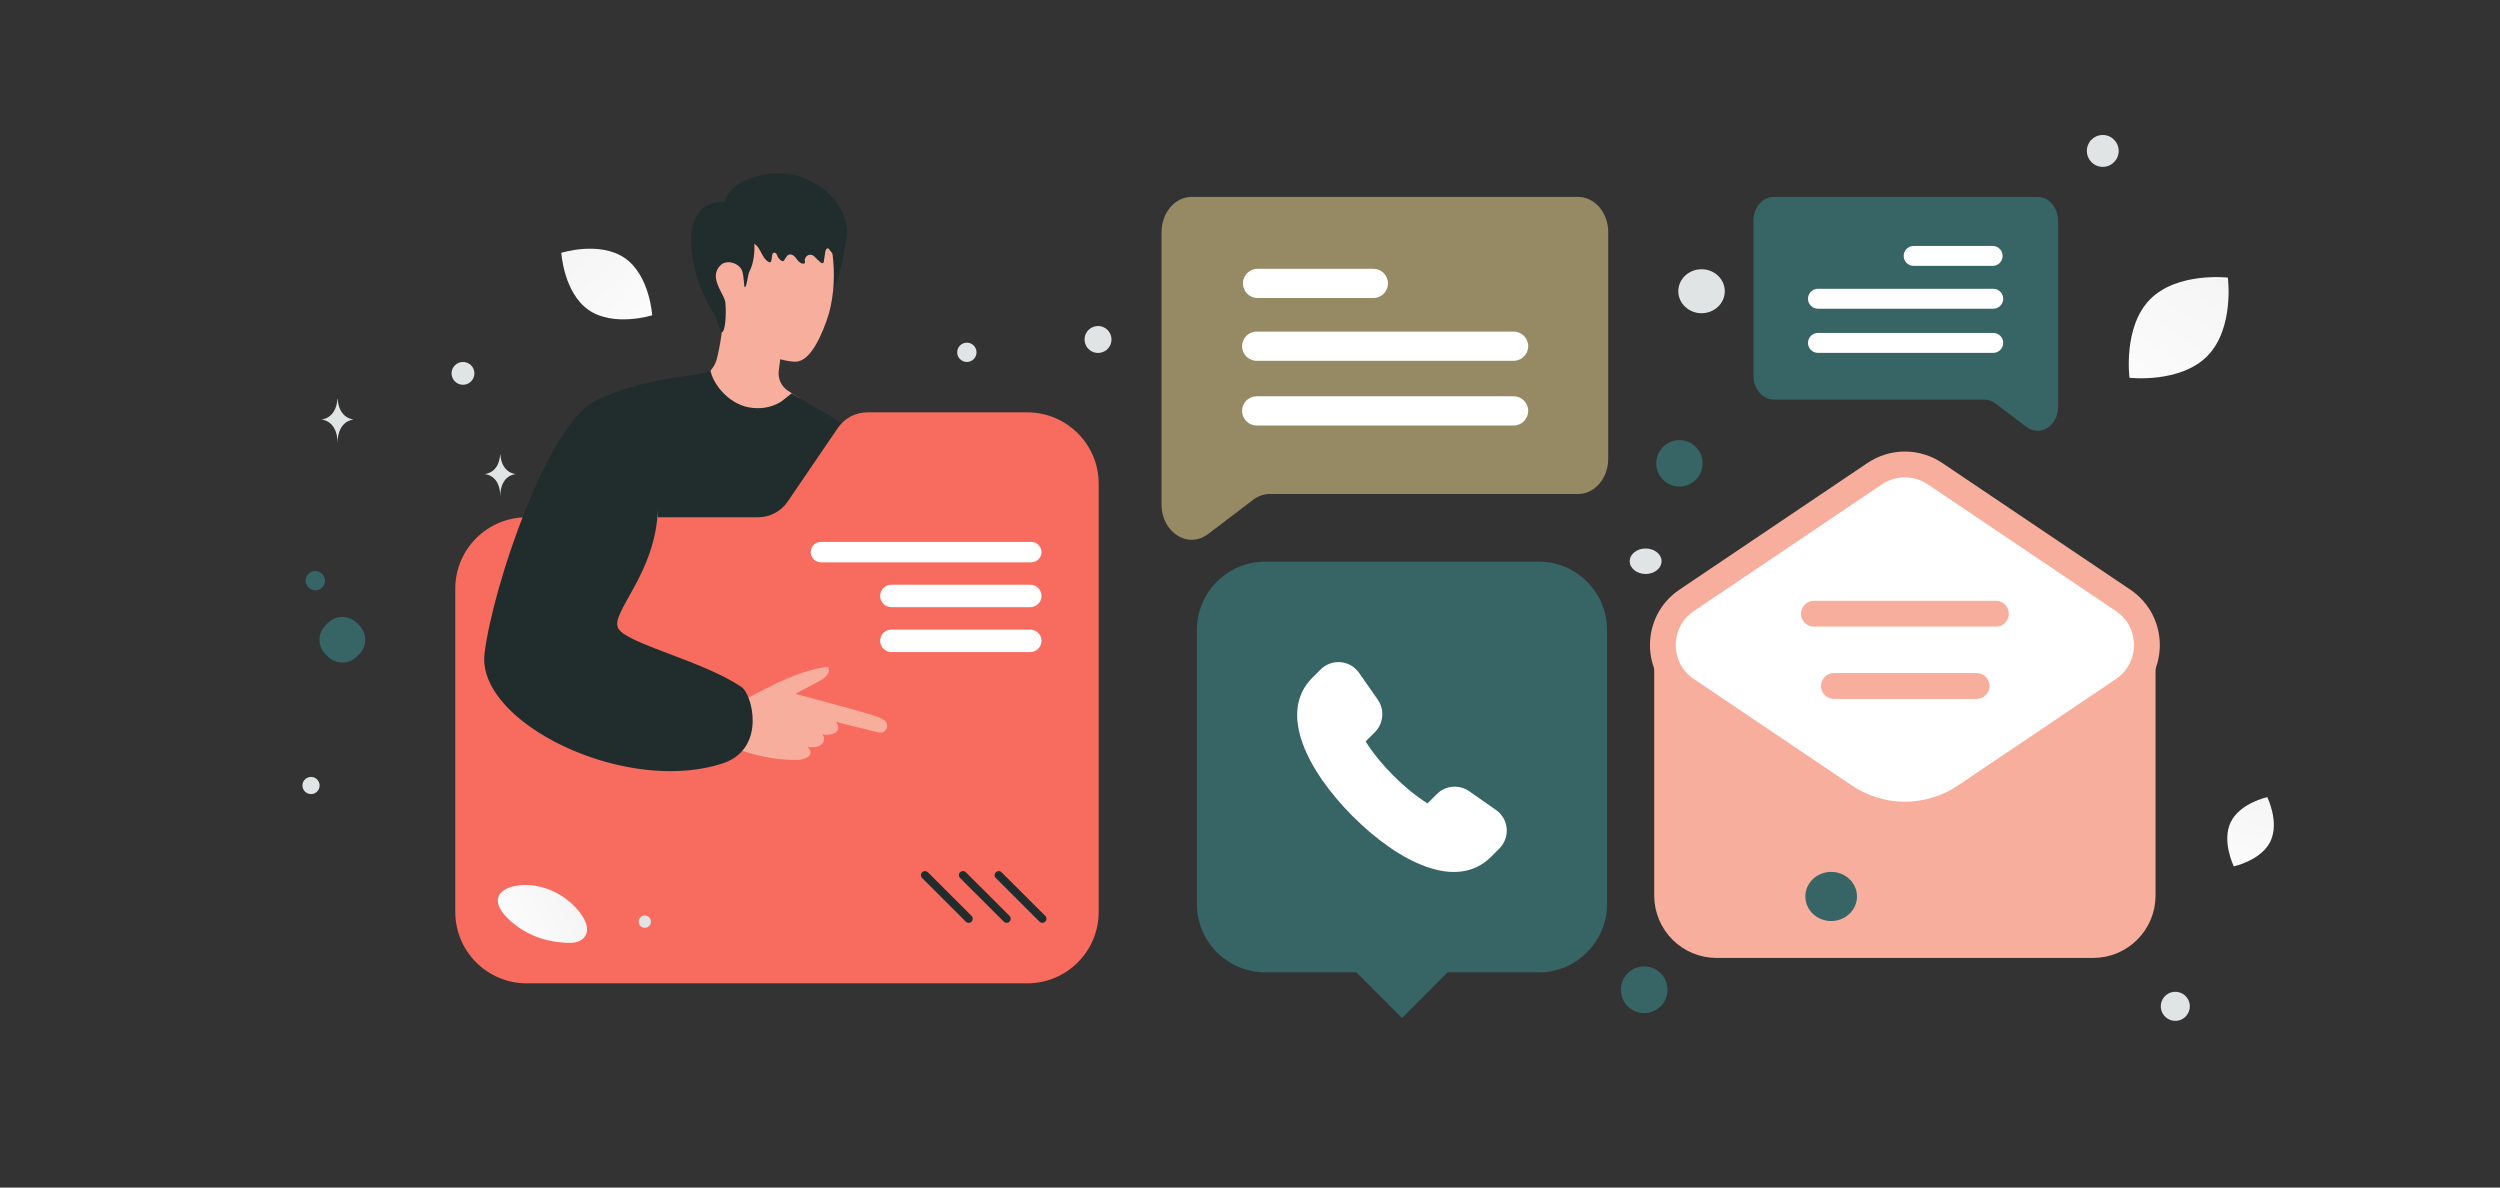
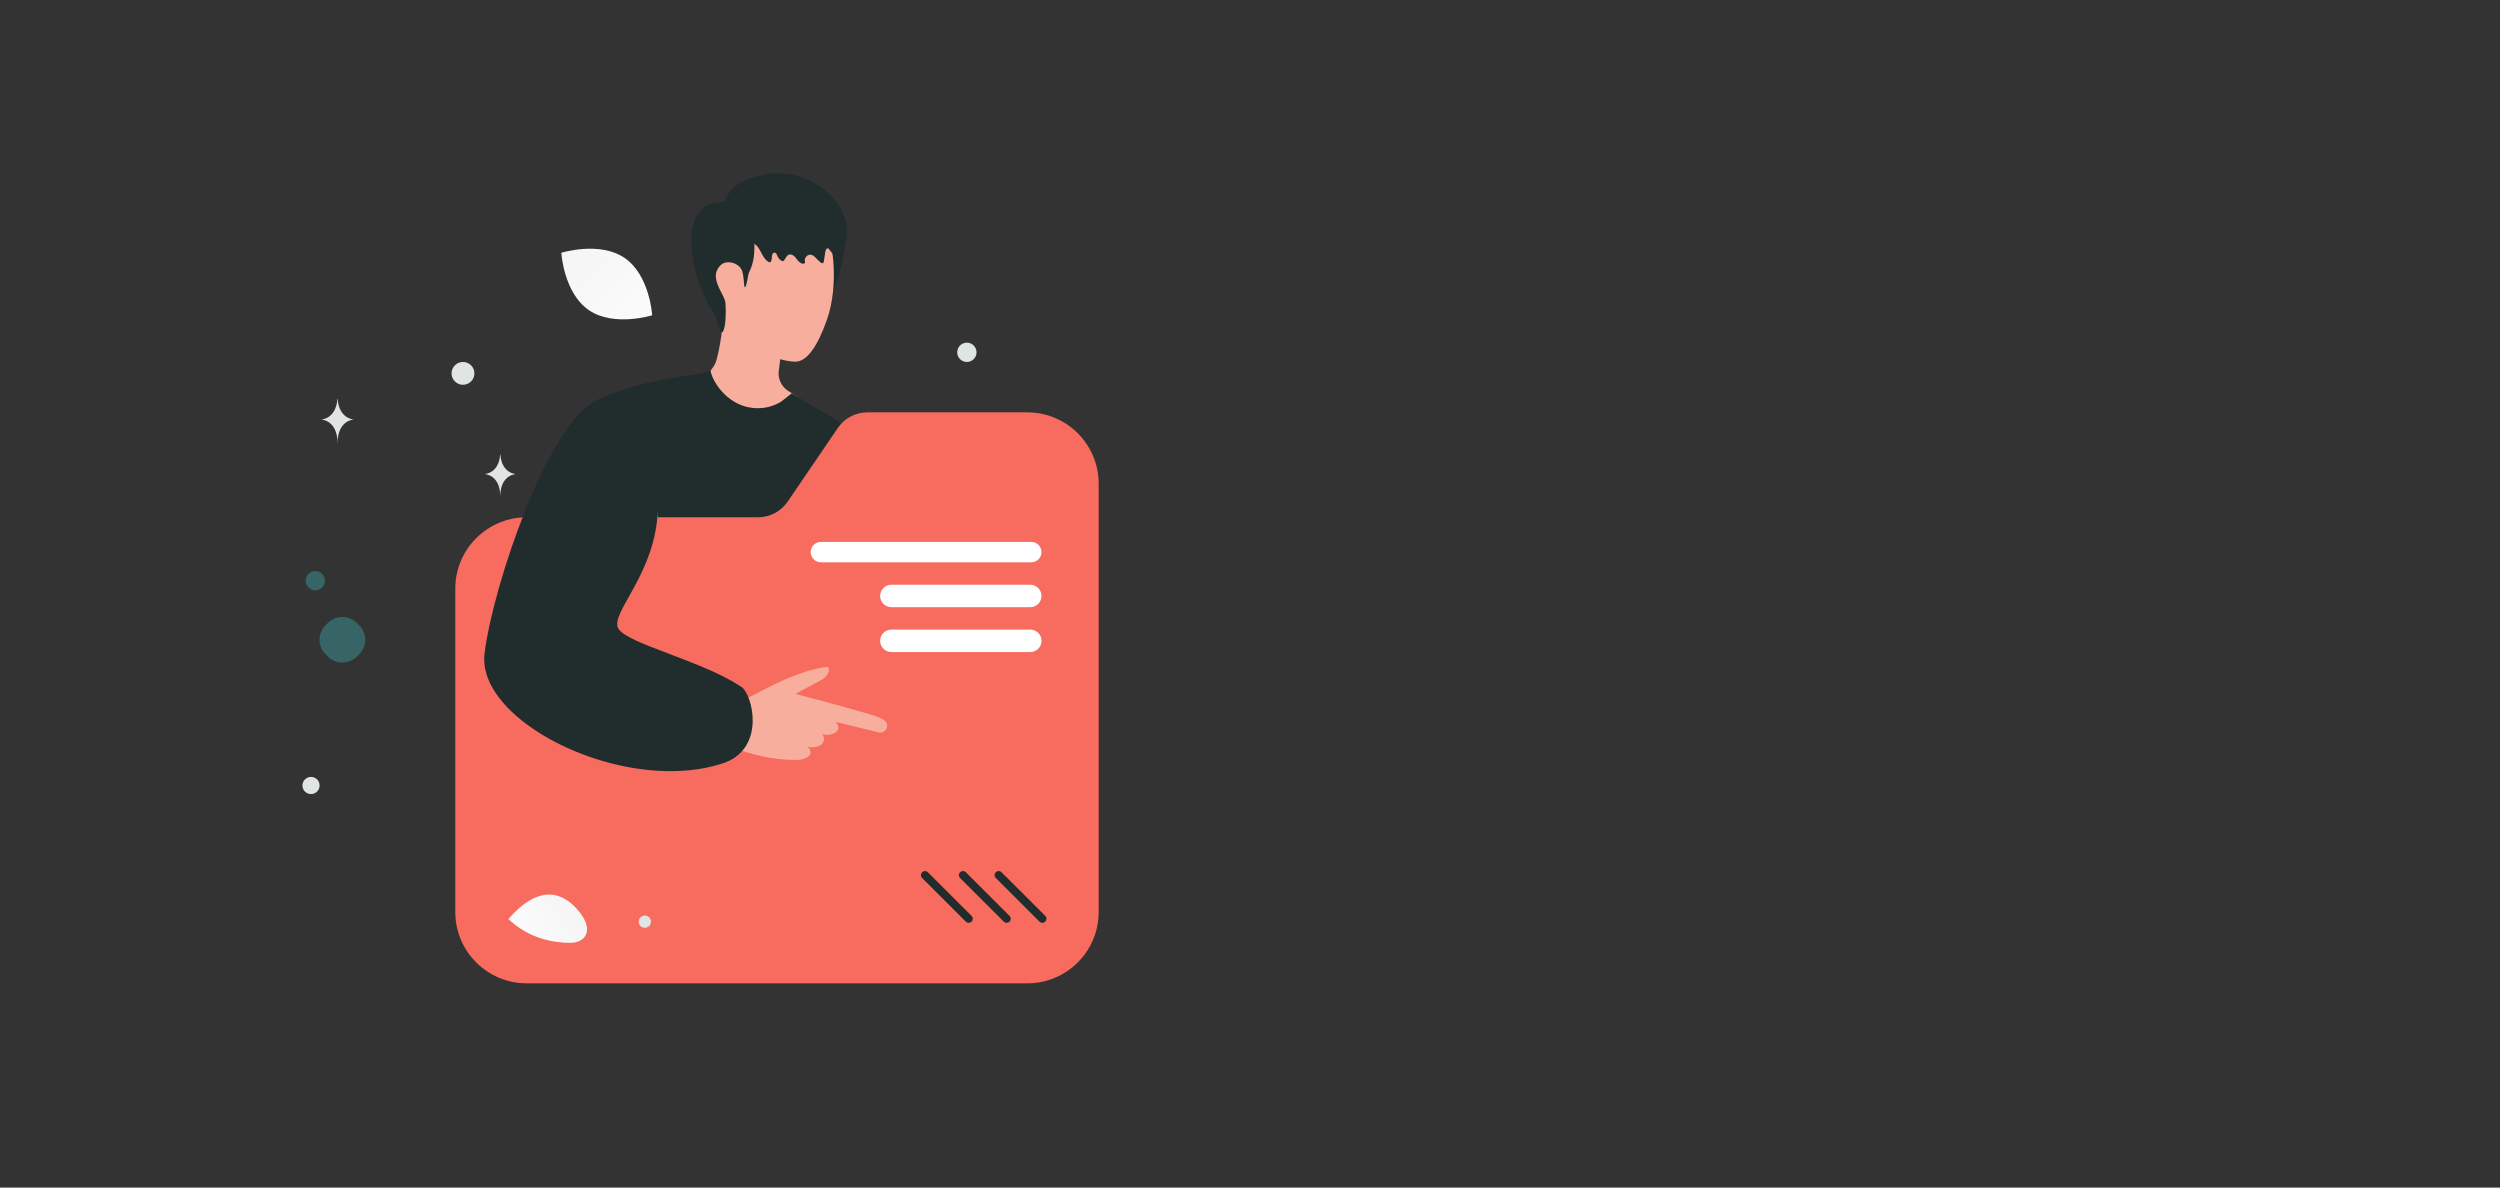
<svg xmlns="http://www.w3.org/2000/svg" width="581" height="276" viewBox="0 0 581 276" fill="none">
  <rect x="0" y="0" width="581" height="276" fill="#333333" stroke="none" />
  <g clip-path="url(#clip0_266_2229)">
    <path fill-rule="evenodd" clip-rule="evenodd" d="M386.438 149.911V208.105C386.438 215.022 392.032 220.624 398.94 220.624H486.451C493.358 220.624 498.953 215.022 498.953 208.105V149.911" fill="#F8AE9D" />
    <path d="M386.438 149.911V208.105C386.438 215.022 392.032 220.624 398.94 220.624H486.45C493.358 220.624 498.953 215.022 498.953 208.105V149.911" stroke="#F8AE9D" stroke-width="4" stroke-linecap="round" stroke-linejoin="round" />
    <path fill-rule="evenodd" clip-rule="evenodd" d="M391.976 139.526L435.697 110.076C437.766 108.683 440.202 107.939 442.695 107.939C445.188 107.939 447.624 108.683 449.693 110.076L493.414 139.526C500.778 144.49 500.778 155.338 493.414 160.301L456.695 185.038C452.558 187.826 447.685 189.316 442.699 189.316C437.712 189.316 432.839 187.826 428.702 185.038L391.982 160.301C384.612 155.338 384.612 144.484 391.976 139.526Z" fill="white" stroke="#F8AE9D" stroke-width="6" stroke-linecap="round" stroke-linejoin="round" />
    <path d="M421.551 142.626H463.846M426.204 159.426H459.368" stroke="#F8AE9D" stroke-width="6" stroke-linecap="round" stroke-linejoin="round" />
    <path fill-rule="evenodd" clip-rule="evenodd" d="M336.411 225.977L325.819 236.582L315.228 225.977H294.045C285.27 225.977 278.157 218.855 278.157 210.068V146.436C278.157 137.649 285.27 130.527 294.045 130.527H357.594C366.369 130.527 373.481 137.649 373.481 146.436V210.068C373.481 218.855 366.369 225.977 357.594 225.977H336.411Z" fill="#376465" />
    <path fill-rule="evenodd" clip-rule="evenodd" d="M314.375 189.696C325.009 200.349 338.484 207.139 346.497 199.149L348.441 197.202C351.028 194.613 350.667 190.325 347.666 188.232C345.771 186.91 343.735 185.491 341.485 183.906C339.156 182.267 335.96 182.516 333.939 184.525L331.742 186.71C329.019 184.984 326.325 182.764 323.821 180.262L323.811 180.252C321.312 177.75 319.096 175.048 317.371 172.321L319.554 170.121C321.56 168.097 321.814 164.892 320.167 162.56C318.722 160.508 317.285 158.449 315.856 156.385C313.771 153.371 309.484 153.005 306.893 155.6L304.949 157.546C296.975 165.57 303.751 179.052 314.385 189.711" fill="white" />
    <path d="M373.75 53.956V106.616C373.75 111.137 370.62 114.803 366.759 114.803H295.09C293.745 114.803 292.424 115.26 291.287 116.115L280.741 124.117C276.091 127.647 269.946 123.738 269.946 117.243V53.946C269.946 49.424 273.077 45.759 276.938 45.759H366.751C370.62 45.769 373.75 49.434 373.75 53.956Z" fill="#968A64" />
    <path d="M292.049 83.849H351.761C353.632 83.849 355.153 82.326 355.153 80.453C355.153 78.581 353.632 77.058 351.761 77.058H292.049C290.178 77.058 288.657 78.581 288.657 80.453C288.657 82.326 290.178 83.849 292.049 83.849ZM292.249 69.259H319.171C321.041 69.259 322.563 67.736 322.563 65.863C322.563 63.99 321.041 62.467 319.171 62.467H292.249C290.379 62.467 288.858 63.99 288.858 65.863C288.858 67.736 290.379 69.259 292.249 69.259ZM351.761 92.097H292.049C290.178 92.097 288.657 93.62 288.657 95.493C288.657 97.365 290.178 98.888 292.049 98.888H351.761C353.632 98.888 355.153 97.365 355.153 95.493C355.153 93.62 353.632 92.097 351.761 92.097Z" fill="white" />
    <path d="M407.487 51.351V87.28C407.487 90.365 409.623 92.866 412.258 92.866H461.156C462.074 92.866 462.974 93.177 463.75 93.761L470.945 99.221C474.118 101.629 478.311 98.962 478.311 94.531V51.345C478.311 48.26 476.174 45.759 473.54 45.759H412.263C409.623 45.765 407.487 48.267 407.487 51.351Z" fill="#376465" />
    <path d="M463.231 71.747H422.491C421.877 71.746 421.289 71.502 420.855 71.067C420.421 70.633 420.177 70.044 420.177 69.43C420.177 68.815 420.422 68.227 420.855 67.792C421.289 67.358 421.877 67.114 422.491 67.113H463.231C463.845 67.114 464.433 67.358 464.867 67.792C465.3 68.227 465.544 68.816 465.545 69.43C465.544 70.044 465.3 70.633 464.867 71.067C464.433 71.501 463.845 71.746 463.231 71.747ZM463.095 61.792H444.726C444.113 61.792 443.525 61.547 443.091 61.113C442.657 60.679 442.413 60.09 442.412 59.475C442.413 58.861 442.657 58.272 443.091 57.838C443.525 57.403 444.113 57.159 444.726 57.158H463.095C463.708 57.159 464.296 57.404 464.73 57.838C465.163 58.272 465.407 58.861 465.408 59.475C465.407 60.09 465.163 60.678 464.73 61.113C464.296 61.547 463.708 61.792 463.095 61.792ZM422.491 77.374H463.231C463.845 77.374 464.433 77.619 464.867 78.053C465.3 78.487 465.544 79.076 465.545 79.691C465.544 80.305 465.3 80.894 464.867 81.328C464.433 81.763 463.845 82.007 463.231 82.008H422.491C421.877 82.007 421.289 81.763 420.855 81.328C420.421 80.894 420.177 80.305 420.177 79.691C420.177 79.076 420.421 78.487 420.855 78.053C421.289 77.619 421.877 77.374 422.491 77.374Z" fill="white" />
    <path d="M527.645 195.532C525.498 199.975 519.141 201.342 519.141 201.342C519.141 201.342 516.269 195.505 518.42 191.064C520.568 186.622 526.921 185.254 526.921 185.254C526.921 185.254 529.792 191.091 527.645 195.532Z" fill="url(#paint0_linear_266_2229)" />
    <path d="M513.004 82.723C506.696 89.153 494.899 87.797 494.899 87.797C494.899 87.797 493.337 76.017 499.652 69.591C505.961 63.162 517.752 64.514 517.752 64.514C517.752 64.514 519.313 76.294 513.004 82.723Z" fill="url(#paint1_linear_266_2229)" />
    <path d="M382.115 224.592C379.122 224.592 376.695 227.022 376.695 230.019C376.695 233.017 379.122 235.447 382.115 235.447C385.109 235.447 387.535 233.017 387.535 230.019C387.535 227.022 385.109 224.592 382.115 224.592Z" fill="#376465" />
    <path d="M425.561 202.628C422.246 202.628 419.559 205.184 419.559 208.337C419.559 211.49 422.246 214.046 425.561 214.046C428.875 214.046 431.562 211.49 431.562 208.337C431.562 205.184 428.875 202.628 425.561 202.628Z" fill="#376465" />
    <path d="M390.295 113.078C387.319 113.078 384.906 110.662 384.906 107.682C384.906 104.702 387.319 102.286 390.295 102.286C393.271 102.286 395.684 104.702 395.684 107.682C395.684 110.662 393.271 113.078 390.295 113.078Z" fill="#376465" />
    <path d="M395.439 72.79C392.456 72.79 390.037 70.503 390.037 67.682C390.037 64.861 392.456 62.574 395.439 62.574C398.422 62.574 400.841 64.861 400.841 67.682C400.841 70.503 398.422 72.79 395.439 72.79Z" fill="#E1E4E5" />
-     <path d="M488.682 38.779C486.639 38.779 484.983 37.12 484.983 35.074C484.983 33.028 486.639 31.37 488.682 31.37C490.725 31.37 492.382 33.028 492.382 35.074C492.382 37.12 490.725 38.779 488.682 38.779Z" fill="#E1E4E5" />
    <path d="M382.447 133.394C380.404 133.394 378.747 132.067 378.747 130.431C378.747 128.794 380.404 127.467 382.447 127.467C384.49 127.467 386.146 128.794 386.146 130.431C386.146 132.067 384.49 133.394 382.447 133.394Z" fill="#E1E4E5" />
    <path d="M502.279 234.746C502.761 236.549 504.613 237.619 506.413 237.136C508.214 236.653 509.283 234.8 508.8 232.996C508.318 231.193 506.467 230.123 504.666 230.606C502.865 231.089 501.796 232.943 502.279 234.746Z" fill="#E1E4E5" />
  </g>
  <path d="M185.729 92.501C184.038 95.149 179.621 98.235 176.488 98.192C165.816 97.997 162.303 90.739 161.151 88.097C161.368 88.044 161.733 88.002 161.992 87.97C163.957 87.685 165.964 85.744 166.551 83.555C167.306 80.707 168.236 75.137 168.125 71.597L181.624 79.056C181.603 80.079 181.534 81.198 181.439 82.326C181.373 82.999 181.301 83.67 181.222 84.341C181.151 84.933 181.071 85.524 180.984 86.114C180.736 87.96 181.56 89.79 183.119 90.808L185.729 92.501Z" fill="#F8AE9D" />
  <path d="M186.89 63.49C186.161 65.4 186.467 67.568 187.207 69.472C187.73 70.817 188.892 69.63 190.34 69.656C192.58 69.693 194.329 67.367 195.681 61.201C196.543 56.675 196.759 54.381 196.585 53.943C195.966 52.376 193.927 51.537 192.247 51.39" fill="#212C2D" />
  <path d="M190.298 49.929C193.827 54.175 195.111 66.122 192.131 74.446C190.013 80.364 187.551 84.183 184.677 84.061C180.313 83.877 171.855 80.295 169.102 77.305C164.141 71.919 165.584 61.359 166.609 54.713C167.538 48.673 170.37 40.83 177.973 42.323C182.97 43.298 187.134 46.115 190.298 49.929Z" fill="#F8AE9D" />
  <path d="M170.331 54.619C171.114 55.623 172.494 55.844 173.631 56.043C175.159 56.31 175.915 56.866 176.708 58.358C177.211 59.31 177.713 60.354 178.612 60.87C179.342 61.292 179.315 60.216 179.432 59.382C179.443 59.309 179.458 59.237 179.477 59.166C179.655 58.5 180.365 58.615 180.574 59.271C180.764 59.861 181.171 60.36 181.689 60.638C181.774 60.683 181.864 60.723 181.954 60.706C182.075 60.689 182.171 60.576 182.25 60.473C182.416 60.259 182.582 59.987 182.753 59.699C183.314 58.753 184.373 59.093 184.999 59.997C185.391 60.559 185.856 61.137 186.496 61.267C186.702 61.313 186.961 61.279 187.057 61.08C187.178 60.837 186.988 60.592 187.019 60.343C187.046 60.111 187.146 60.008 187.257 59.81C187.694 59.038 188.689 59.011 189.302 59.651C189.729 60.096 190.174 60.524 190.636 60.933C190.832 61.103 191.118 61.273 191.313 61.103C191.419 61.012 191.445 60.859 191.466 60.712C191.578 59.991 191.683 59.271 191.794 58.55C191.858 58.148 192.075 57.62 192.445 57.722C192.624 57.773 192.73 57.961 192.831 58.131C192.952 58.346 195.126 60.802 195.168 60.615C195.506 59.22 196.199 57.949 196.537 56.553C198.727 47.573 189.013 40.352 181.594 40.312C179.945 40.3 178.437 40.327 176.835 40.708C175.127 41.116 173.324 41.764 171.775 42.678C169.602 43.954 167.957 46.274 168.38 49.042" fill="#212C2D" />
  <path d="M173.825 51.538C174.903 52.756 175.188 54.47 175.289 56.09C175.437 58.532 175.236 61.069 174.105 63.237C173.783 63.854 173.545 66.908 173.049 66.739C172.89 66.687 172.917 64.318 172.499 63.042C171.855 61.064 168.885 60.309 167.549 61.559C165.414 63.548 166.667 65.964 167.375 67.467C167.797 68.375 168.468 69.393 168.584 70.353C168.727 71.582 168.769 76.059 167.966 77.104C167.295 77.98 166.582 73.749 165.974 72.916C161.479 66.708 157.167 50.899 164.844 47.471C166.012 46.949 169.615 46.679 170.708 47.344M202.248 177.203C202.692 177.276 203.142 177.34 203.606 177.355C206.079 177.434 208.467 176.891 210.881 176.48C213.005 176.116 213.581 175.915 213.539 173.357C213.169 153.097 210.184 132.89 204.816 113.347C203.997 110.361 203.105 107.355 201.536 104.686C198.857 100.134 192.707 96.204 187.989 93.999C187.324 93.688 184.566 95.439 183.895 95.138C183.309 94.875 182.791 94.463 182.199 94.205C180.467 93.451 179.304 95.028 177.856 95.687C177.106 96.024 176.271 96.241 175.447 96.204C174.776 96.177 174.169 95.772 173.556 96.088C170.798 97.512 163.951 86.942 163.951 86.942L160.977 90.027L152.297 99.105L130.604 128.944C130.604 128.944 126.668 153.398 123.964 169.428C123.493 172.191 121.633 178.168 121.264 180.262C121.343 179.808 139.781 179.687 140.774 179.687H178.353C180.461 179.687 186.13 180.578 187.609 179.033C189.432 177.134 191.54 168.42 191.651 165.978C192.015 157.765 191.45 149.616 191.339 141.355C191.387 144.715 192.353 147.754 192.765 151.045C193.299 155.281 194.06 159.511 194.747 163.725C195.296 167.112 195.824 170.509 196.247 173.916C196.437 175.451 196.194 176.364 197.494 176.965C198.588 177.466 200.97 176.986 202.248 177.203Z" fill="#212C2D" />
  <path d="M171.544 161.42C171.544 161.42 175.401 163.604 175.057 168.246C174.714 172.887 173.319 178.268 167.497 177.704C161.675 177.144 171.544 161.42 171.544 161.42Z" fill="#212C2D" />
  <path d="M152.899 118.025C152.91 120.942 152.503 123.865 151.742 126.692C150.976 129.519 149.856 132.246 148.556 134.873C147.906 136.186 147.214 137.473 146.501 138.744C145.798 140.021 145.075 141.287 144.483 142.585C144.192 143.233 143.939 143.903 143.839 144.562C143.812 144.884 143.786 145.216 143.875 145.496C143.896 145.649 143.986 145.765 144.039 145.902C144.14 146.023 144.208 146.156 144.335 146.272C145.281 147.215 146.633 147.854 147.917 148.471C153.19 150.871 158.79 152.648 164.126 155.043C166.794 156.241 169.435 157.533 171.892 159.147L172.346 159.453C172.5 159.558 172.642 159.696 172.79 159.817C173.062 160.08 173.298 160.378 173.492 160.703C173.883 161.342 174.148 162.038 174.354 162.744C174.745 164.163 174.909 165.624 174.919 167.086C174.824 165.635 174.581 164.184 174.153 162.808C173.699 161.441 172.996 160.112 171.681 159.474C169.213 157.945 166.566 156.726 163.882 155.603C161.193 154.495 158.473 153.445 155.741 152.427C153.01 151.393 150.263 150.407 147.579 149.183C146.258 148.529 144.901 147.912 143.775 146.778C143.632 146.641 143.516 146.451 143.395 146.287C143.305 146.087 143.183 145.897 143.152 145.686C143.025 145.264 143.067 144.847 143.104 144.452C143.231 143.671 143.516 142.964 143.823 142.289C144.451 140.939 145.186 139.678 145.899 138.407C146.612 137.136 147.331 135.875 148.012 134.593C150.733 129.487 152.624 123.87 152.899 118.025Z" fill="white" />
  <path d="M189.072 94.5C187.741 95.819 181.813 100.034 176.16 100.034C175.22 100.034 174.226 99.949 173.175 99.754C168.431 98.889 164.437 95.729 162.102 92.111C161.676 91.445 161.3 90.749 160.977 90.027C160.554 89.12 160.252 88.192 160.078 87.295C162.456 87.005 164.728 86.409 165.097 85.987C165.499 88.751 168.917 93.741 174.094 94.679C174.744 94.801 175.357 94.853 175.944 94.864H175.954C178.384 94.906 180.249 94.131 181.523 93.35C181.533 93.35 184 91.409 184.011 91.399L189.072 94.5Z" fill="#212C2D" />
  <path d="M192.792 154.757C192.777 154.499 192.811 154.244 192.802 153.986C192.791 153.706 192.76 153.433 192.739 153.154L192.585 151.557C192.487 150.469 192.388 149.381 192.306 148.292C192.142 146.135 192.03 143.97 191.972 141.807C191.861 137.481 191.923 133.146 192.214 128.829C192.295 127.62 192.396 126.415 192.508 125.209C192.568 124.593 192.634 123.971 192.699 123.355C192.766 122.749 192.864 122.146 192.872 121.533C192.877 121.152 192.304 121.126 192.218 121.48C191.965 122.53 191.928 123.657 191.819 124.73C191.716 125.809 191.623 126.888 191.541 127.969C191.384 130.148 191.279 132.331 191.228 134.516C191.134 138.864 191.29 143.214 191.661 147.551C191.767 148.771 191.888 149.985 192.036 151.197C192.113 151.816 192.19 152.429 192.283 153.048C192.325 153.32 192.361 153.593 192.413 153.859C192.478 154.173 192.595 154.462 192.661 154.775C192.697 154.847 192.801 154.82 192.792 154.757Z" fill="white" />
  <path d="M191.577 70.574C191.614 70.574 191.715 70.516 191.63 70.516C191.588 70.516 191.492 70.574 191.577 70.574Z" fill="#CC6144" />
  <path fill-rule="evenodd" clip-rule="evenodd" d="M130.73 120.213H122.422C113.243 120.213 105.809 127.644 105.809 136.8V211.942C105.809 221.106 113.243 228.529 122.422 228.529H238.72C247.899 228.529 255.334 221.106 255.334 211.942V112.417C255.334 103.252 247.899 95.829 238.72 95.829H201.579C200.227 95.83 198.894 96.16 197.699 96.792C196.503 97.423 195.48 98.337 194.718 99.453L183.047 116.58C182.285 117.699 181.261 118.615 180.064 119.249C178.866 119.882 177.532 120.213 176.177 120.213H163.957" fill="#F76C5E" />
  <path d="M75.649 145.332L76.211 144.771C78.065 142.92 81.07 142.92 82.924 144.771L83.486 145.332C85.34 147.183 85.34 150.184 83.486 152.034L82.924 152.595C81.07 154.446 78.065 154.446 76.211 152.595L75.649 152.034C73.795 150.184 73.795 147.183 75.649 145.332Z" fill="#376465" />
  <path d="M190.777 125.942H239.669C240.98 125.942 242.043 127.003 242.043 128.311C242.043 129.62 240.98 130.681 239.669 130.681H190.777C189.467 130.681 188.404 129.62 188.404 128.311C188.404 127.003 189.467 125.942 190.777 125.942Z" fill="white" />
  <path d="M207.154 135.894H239.432C240.874 135.894 242.043 137.061 242.043 138.501C242.043 139.94 240.874 141.107 239.432 141.107H207.154C205.712 141.107 204.543 139.94 204.543 138.501C204.543 137.061 205.712 135.894 207.154 135.894Z" fill="white" />
  <path d="M207.154 146.321H239.432C240.874 146.321 242.043 147.488 242.043 148.928C242.043 150.367 240.874 151.534 239.432 151.534H207.154C205.712 151.534 204.543 150.367 204.543 148.928C204.543 147.488 205.712 146.321 207.154 146.321Z" fill="white" />
  <path d="M232.768 202.717L242.917 212.849C243.286 213.218 243.286 213.817 242.917 214.185C242.547 214.554 241.948 214.554 241.579 214.185L231.43 204.053C231.06 203.684 231.06 203.086 231.43 202.717C231.799 202.348 232.398 202.348 232.768 202.717Z" fill="#212C2D" />
  <path d="M224.464 202.717L234.613 212.85C234.983 213.218 234.983 213.817 234.613 214.186C234.244 214.555 233.644 214.555 233.275 214.186L223.126 204.053C222.756 203.684 222.756 203.086 223.126 202.717C223.495 202.348 224.095 202.348 224.464 202.717Z" fill="#212C2D" />
  <path d="M215.64 202.717L225.789 212.85C226.158 213.218 226.158 213.817 225.789 214.186C225.419 214.555 224.82 214.555 224.451 214.186L214.302 204.053C213.932 203.684 213.932 203.086 214.302 202.717C214.671 202.348 215.27 202.348 215.64 202.717Z" fill="#212C2D" />
-   <path d="M132.565 219.124C128.581 219.129 122.849 218.093 118.154 213.574C113.459 209.056 116.098 206.248 120.759 205.739C125.42 205.23 131.011 207.352 134.63 211.897C138.249 216.441 135.834 219.12 132.565 219.124Z" fill="url(#paint2_linear_266_2229)" />
+   <path d="M132.565 219.124C128.581 219.129 122.849 218.093 118.154 213.574C125.42 205.23 131.011 207.352 134.63 211.897C138.249 216.441 135.834 219.12 132.565 219.124Z" fill="url(#paint2_linear_266_2229)" />
  <path d="M160.739 163.481C160.739 163.481 168.233 164.583 171.892 163.096C175.512 161.624 184.038 155.988 192.202 154.983C192.278 154.973 192.355 154.99 192.421 155.031C192.486 155.072 192.534 155.134 192.558 155.207C192.728 155.742 192.82 157.035 190.399 158.3C187.244 159.941 184.861 161.26 184.861 161.26C184.861 161.26 199.713 165.141 203.658 166.492C204.438 166.758 205.034 167.059 205.495 167.38C206.933 168.381 205.879 170.632 204.177 170.212L194.218 167.758C194.218 167.758 195.078 168.546 194.748 169.534C194.432 170.467 192.628 171.093 191.09 170.618C191.09 170.618 191.98 171.585 191.196 172.693C190.411 173.802 188.515 173.761 187.6 173.553C187.6 173.553 188.65 174.291 188.315 175.252C187.98 176.213 185.886 176.672 185.215 176.607C184.544 176.542 178.886 176.979 170.65 173.81L159.556 176.324C159.556 176.324 156.229 173.606 160.739 163.481Z" fill="#F8AE9D" />
  <path d="M168.437 177.245C154.479 182.081 135.803 177.461 123.963 169.428C116.546 164.406 111.812 158.029 112.61 151.799C114.675 135.617 127.413 98.525 138.434 93.113C145.925 89.431 155.012 87.907 160.079 87.295C162.456 87.005 163.941 86.936 163.941 86.936L162.102 92.116L152.899 118.025C152.556 133.401 141.535 142.532 143.727 146.113C145.92 149.684 163.233 153.54 172.325 159.654C174.84 161.352 178.031 173.637 168.437 177.245Z" fill="#212C2D" />
  <path d="M136.831 72.062C142.661 76.071 151.568 73.268 151.568 73.268C151.568 73.268 151.016 63.966 145.182 59.961C139.352 55.952 130.449 58.75 130.449 58.75C130.449 58.75 131.001 68.052 136.831 72.062Z" fill="url(#paint3_linear_266_2229)" />
  <path d="M73.281 137.198C72.04 137.198 71.035 136.194 71.035 134.955C71.035 133.717 72.04 132.713 73.281 132.713C74.522 132.713 75.527 133.717 75.527 134.955C75.527 136.194 74.522 137.198 73.281 137.198Z" fill="#376465" />
  <path d="M149.854 215.623C149.065 215.623 148.425 214.984 148.425 214.196C148.425 213.407 149.065 212.768 149.854 212.768C150.644 212.768 151.284 213.407 151.284 214.196C151.284 214.984 150.644 215.623 149.854 215.623Z" fill="#E1E4E5" />
  <path d="M74.21 182.033C74.495 183.096 73.864 184.189 72.799 184.474C71.734 184.759 70.64 184.128 70.354 183.065C70.069 182.002 70.701 180.909 71.766 180.624C72.83 180.339 73.925 180.97 74.21 182.033Z" fill="#E1E4E5" />
  <path d="M107.598 89.423C106.132 89.423 104.943 88.236 104.943 86.772C104.943 85.308 106.132 84.122 107.598 84.122C109.064 84.122 110.253 85.308 110.253 86.772C110.253 88.236 109.064 89.423 107.598 89.423Z" fill="#E1E4E5" />
  <path d="M116.232 105.629H116.286C116.602 110.104 119.936 110.173 119.936 110.173C119.936 110.173 116.26 110.245 116.26 115.416C116.26 110.245 112.584 110.173 112.584 110.173C112.584 110.173 115.916 110.104 116.232 105.629ZM78.417 92.696H78.472C78.801 97.421 82.266 97.494 82.266 97.494C82.266 97.494 78.445 97.57 78.445 103.031C78.445 97.57 74.625 97.494 74.625 97.494C74.625 97.494 78.088 97.421 78.417 92.696Z" fill="#E1E4E5" />
  <path d="M224.701 84.122C223.461 84.122 222.456 83.118 222.456 81.878C222.456 80.639 223.461 79.634 224.701 79.634C225.94 79.634 226.945 80.639 226.945 81.878C226.945 83.118 225.94 84.122 224.701 84.122Z" fill="#E1E4E5" />
-   <path d="M258.207 78.087C258.655 79.757 257.663 81.475 255.992 81.922C254.32 82.37 252.602 81.379 252.155 79.708C251.707 78.037 252.699 76.319 254.37 75.872C256.041 75.424 257.759 76.416 258.207 78.087Z" fill="#E1E4E5" />
  <defs>
    <linearGradient id="paint0_linear_266_2229" x1="518.432" y1="211.342" x2="529.588" y2="166.21" gradientUnits="userSpaceOnUse">
      <stop stop-color="white" />
      <stop offset="1" stop-color="#EEEEEE" />
    </linearGradient>
    <linearGradient id="paint1_linear_266_2229" x1="487.833" y1="104.686" x2="533.528" y2="33.149" gradientUnits="userSpaceOnUse">
      <stop stop-color="white" />
      <stop offset="1" stop-color="#EEEEEE" />
    </linearGradient>
    <linearGradient id="paint2_linear_266_2229" x1="111.511" y1="220.611" x2="147.721" y2="200.134" gradientUnits="userSpaceOnUse">
      <stop stop-color="white" />
      <stop offset="1" stop-color="#EEEEEE" />
    </linearGradient>
    <linearGradient id="paint3_linear_266_2229" x1="159.541" y1="85.217" x2="113.726" y2="36.828" gradientUnits="userSpaceOnUse">
      <stop stop-color="white" />
      <stop offset="1" stop-color="#EEEEEE" />
    </linearGradient>
    <clipPath id="clip0_266_2229">
-       <rect width="412.134" height="275.118" fill="white" transform="translate(168.069 0.169)" />
-     </clipPath>
+       </clipPath>
  </defs>
</svg>